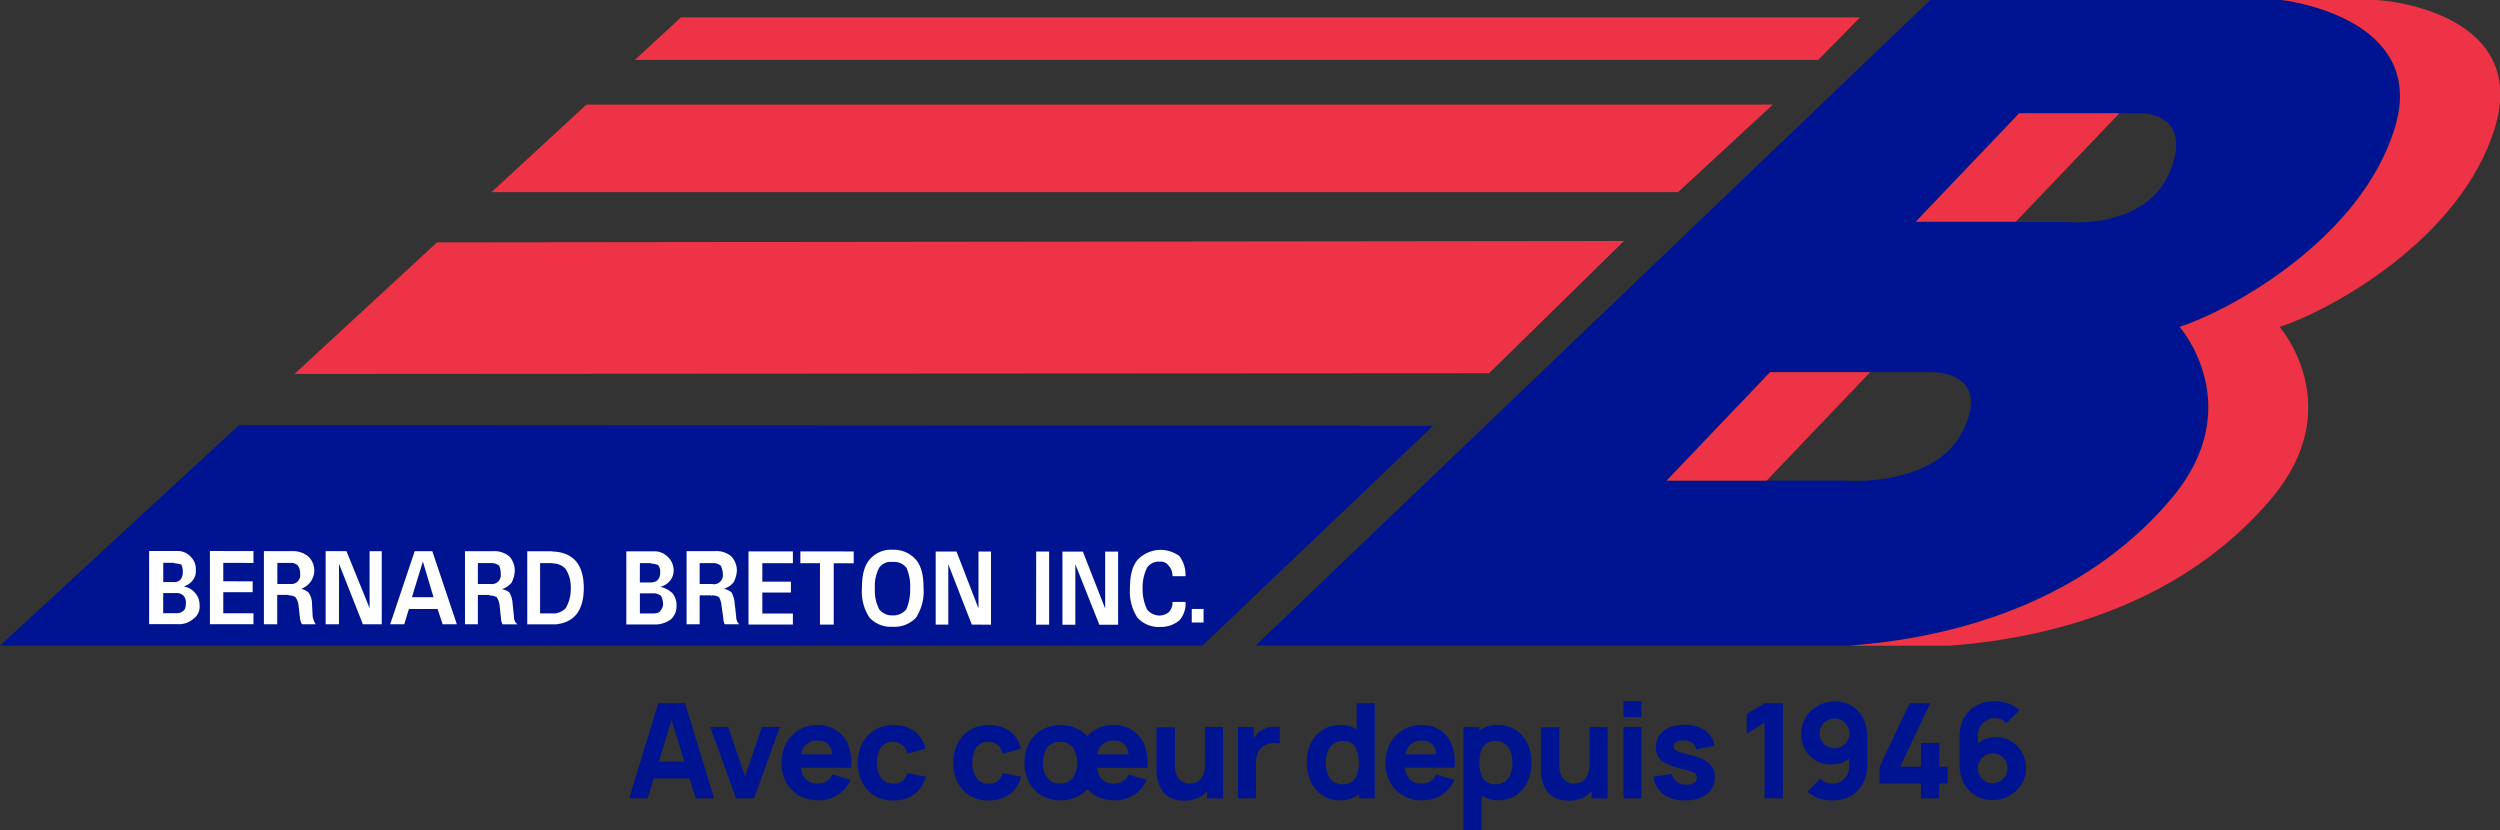
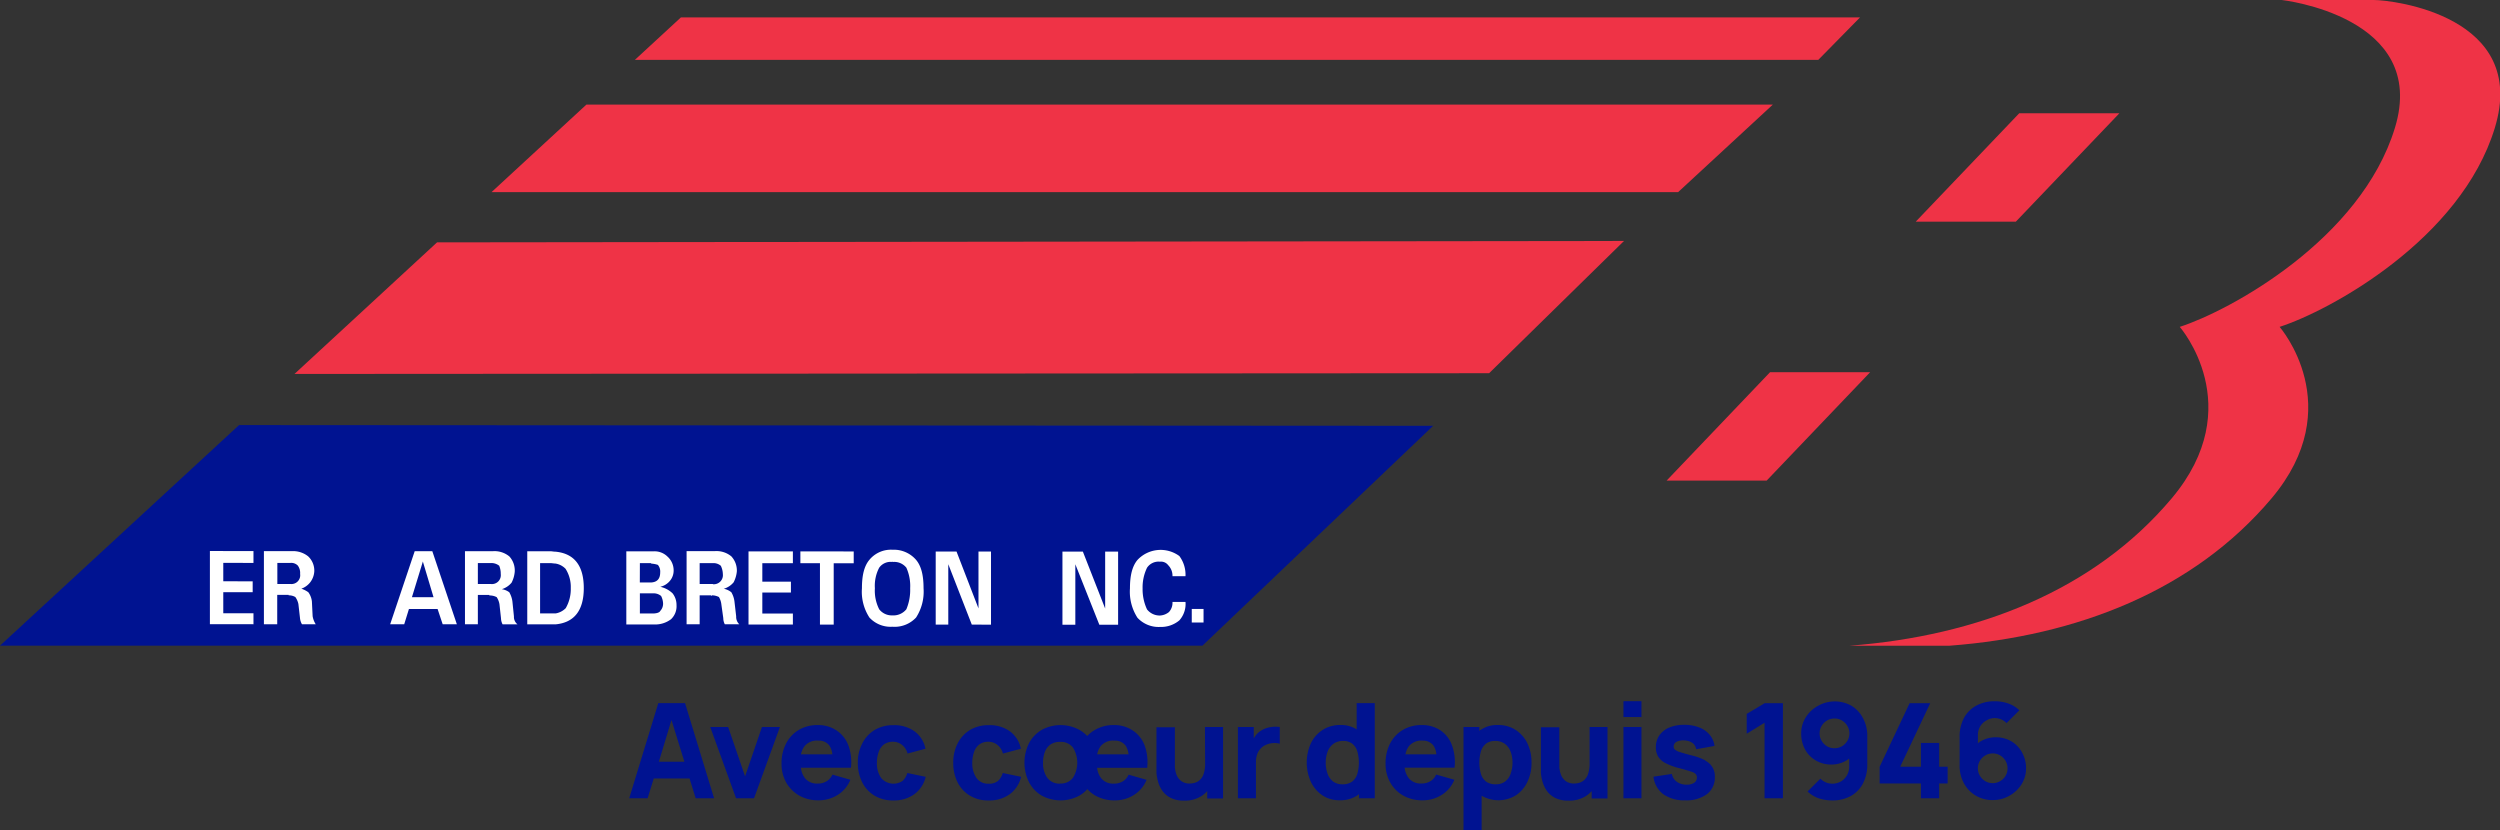
<svg xmlns="http://www.w3.org/2000/svg" id="Layer_1" data-name="Layer 1" viewBox="0 0 407.34 135.24">
  <rect x="0" y="0" width="407.34" height="135.24" fill="#333333" stroke="none" />
  <defs>
    <style>.cls-1{fill:#ef3346;}.cls-2{fill:#001391;}.cls-3{fill:#fff;}</style>
  </defs>
  <polygon class="cls-1" points="242.63 60.81 264.61 39.26 71.21 39.49 47.98 60.93 242.63 60.81" />
  <polygon class="cls-1" points="273.43 31.3 288.86 17.04 95.55 17.04 80.09 31.3 273.43 31.3" />
  <polygon class="cls-1" points="303.07 2.83 110.95 2.83 103.45 9.75 296.27 9.75 303.07 2.83" />
  <polygon class="cls-2" points="195.92 105.2 233.51 69.38 38.95 69.26 0 105.2 195.92 105.2" />
  <path class="cls-3" d="M145.5,89.57h-.13a4.56,4.56,0,0,0-3.71,1.64c-.84,1-1.22,2.49-1.22,4.64a7.71,7.71,0,0,0,1.22,4.77,4.68,4.68,0,0,0,3.7,1.5h.07a4.77,4.77,0,0,0,3.83-1.5,7.76,7.76,0,0,0,1.22-4.77c0-2.14-.38-3.63-1.22-4.63A4.79,4.79,0,0,0,145.5,89.57Zm2.18,9.7a2.71,2.71,0,0,1-2.25,1h-.07a2.59,2.59,0,0,1-2.11-1,6.7,6.7,0,0,1-.7-3.42,6.36,6.36,0,0,1,.7-3.35,2.29,2.29,0,0,1,2.18-.93c-.06,0-.06-.07-.06-.07h.13a.07.07,0,0,0-.07.07,2.52,2.52,0,0,1,2.25.93,7.29,7.29,0,0,1,.62,3.35A8.15,8.15,0,0,1,147.68,99.27Z" />
  <polygon class="cls-3" points="159.43 99.13 155.85 89.86 152.46 89.86 152.46 101.77 154.51 101.77 154.51 91.93 158.34 101.77 161.47 101.78 161.47 89.87 159.43 89.87 159.43 99.13" />
-   <polygon class="cls-3" points="168.82 101.78 170.94 101.78 170.94 89.87 168.83 89.87 168.82 101.78" />
  <polygon class="cls-3" points="180.07 99.15 176.44 89.88 173.11 89.87 173.11 101.79 175.21 101.79 175.21 91.94 179.12 101.79 182.18 101.79 182.18 89.88 180.07 89.88 180.07 99.15" />
  <path class="cls-3" d="M189,91.52a1.46,1.46,0,0,1,1.34.57,2.44,2.44,0,0,1,.7,1.79h2.12a5.09,5.09,0,0,0-1-3.28,5.16,5.16,0,0,0-6.83.64c-.83,1-1.22,2.48-1.22,4.63a7.83,7.83,0,0,0,1.22,4.78,4.69,4.69,0,0,0,3.71,1.5,4.62,4.62,0,0,0,3.12-1.07,4,4,0,0,0,1-3h-2.12a2.25,2.25,0,0,1-.57,1.64,2.53,2.53,0,0,1-1.47.57,2.61,2.61,0,0,1-2.11-1,7.76,7.76,0,0,1-.72-3.43,7.32,7.32,0,0,1,.72-3.35A2.25,2.25,0,0,1,189,91.52Z" />
  <rect class="cls-3" x="194.18" y="99.22" width="1.92" height="2.21" />
  <path class="cls-3" d="M119.67,98a3.92,3.92,0,0,0-.51-1.5,2.81,2.81,0,0,0-1.23-.57,3.26,3.26,0,0,0,1.61-1.06,4.92,4.92,0,0,0,.52-1.79,3.4,3.4,0,0,0-.9-2.43,3.79,3.79,0,0,0-2.69-.85h-4.6v11.92H114V97h1.85A.07.07,0,0,0,116,97a2.5,2.5,0,0,1,1.14.28,3,3,0,0,1,.39,1.15l.32,2.29a2.14,2.14,0,0,0,.25,1h2.36a1.66,1.66,0,0,1-.51-1.29Zm-3.51-2.85H114V91.76h2.12a1.79,1.79,0,0,1,1.33.43,3.29,3.29,0,0,1,.33,1.36A1.48,1.48,0,0,1,116.16,95.19Z" />
  <polygon class="cls-3" points="121.96 101.76 129.19 101.76 129.19 99.97 124.21 99.97 124.21 96.54 128.87 96.55 128.87 94.77 124.21 94.77 124.21 91.77 129.19 91.77 129.19 89.84 121.96 89.84 121.96 101.76" />
  <polygon class="cls-3" points="130.41 91.77 133.6 91.77 133.6 101.77 135.84 101.77 135.84 91.78 139.1 91.78 139.1 89.85 130.41 89.84 130.41 91.77" />
  <path class="cls-3" d="M107.58,95.61a2.86,2.86,0,0,0,1.6-1,2.59,2.59,0,0,0,.58-1.64,3,3,0,0,0-1-2.28,3,3,0,0,0-2.23-.86h-4.48v11.92h4.6a4.27,4.27,0,0,0,2.69-.86,2.91,2.91,0,0,0,.89-2.29,3.06,3.06,0,0,0-.64-1.92A4.18,4.18,0,0,0,107.58,95.61Zm-3.32-3.86H106c.06,0,.12.09.19.09a3.81,3.81,0,0,1,1,.2,1.66,1.66,0,0,1,.38,1.21c0,1.08-.51,1.57-1.4,1.65h-1.92Zm3.32,7.79c-.12.28-.64.42-1.21.42h-2.11V96.68h2.12a1.89,1.89,0,0,1,1.34.43,3,3,0,0,1,.32,1.2A1.71,1.71,0,0,1,107.58,99.54Z" />
  <path class="cls-3" d="M90.52,89.89c-.33,0-.58-.07-.83-.07H85.91v11.91h4.61c3-.28,4.6-2.21,4.6-5.91S93.53,90.18,90.52,89.89Zm1.66,9.2a3,3,0,0,1-1.66.86H88V91.75h1.66c.25,0,.58.07.83.07a2.91,2.91,0,0,1,1.66.86A5.5,5.5,0,0,1,93,95.82,6.23,6.23,0,0,1,92.18,99.09Z" />
  <path class="cls-3" d="M83.74,100.45,83.49,98a4.1,4.1,0,0,0-.51-1.5A2.72,2.72,0,0,0,81.76,96a3.34,3.34,0,0,0,1.6-1.07,4.8,4.8,0,0,0,.51-1.78A3.4,3.4,0,0,0,83,90.67a3.79,3.79,0,0,0-2.69-.86H75.76v11.91h2.1V96.94h1.86s0,.08.06.08a2.47,2.47,0,0,1,1.15.28,3,3,0,0,1,.45,1.15l.25,2.28a2.26,2.26,0,0,0,.26,1h2.43A1.53,1.53,0,0,1,83.74,100.45ZM80,95.16H77.86V91.74H80a2.06,2.06,0,0,1,1.34.44,3.39,3.39,0,0,1,.25,1.34A1.45,1.45,0,0,1,80,95.16Z" />
  <path class="cls-3" d="M68.91,89.81H67.57l-4,11.91h2.29l.77-2.49h4.67l.83,2.49h2.31l-4-11.91Zm0,7.49H67.12l1.79-5.84v.07l1.73,5.78Z" />
  <path class="cls-3" d="M50.82,98a3.13,3.13,0,0,0-.58-1.5,4.24,4.24,0,0,0-1.14-.58,3.2,3.2,0,0,0,1.46-1.06,3.25,3.25,0,0,0,.65-1.78,3.18,3.18,0,0,0-1-2.43,3.9,3.9,0,0,0-2.61-.85H43v11.92h2.17V96.92h1.86V97a2.1,2.1,0,0,1,1.09.28,3,3,0,0,1,.5,1.14l.26,2.29a2.36,2.36,0,0,0,.32,1h2.24a3.6,3.6,0,0,1-.5-1.3ZM47.3,95.15H45.19V91.72h2.12a1.48,1.48,0,0,1,1.21.43,2,2,0,0,1,.38,1.36A1.43,1.43,0,0,1,47.3,95.15Z" />
-   <polygon class="cls-3" points="60.22 89.81 60.22 99.08 56.45 89.8 53.06 89.8 53.06 101.72 55.23 101.72 55.24 91.87 59.13 101.72 62.2 101.72 62.2 89.81 60.22 89.81" />
-   <path class="cls-3" d="M29.91,95.56a2.74,2.74,0,0,0,1.48-1,2.29,2.29,0,0,0,.51-1.65A2.79,2.79,0,0,0,31,90.64a2.83,2.83,0,0,0-2.17-.86H24.3v11.91h4.54a3.54,3.54,0,0,0,2.67-.86,2.41,2.41,0,0,0,1-2.28,2.78,2.78,0,0,0-.71-1.92A2.89,2.89,0,0,0,29.91,95.56ZM26.6,91.7h1.72s.07.08.13.08a7.16,7.16,0,0,1,1.09.2,2.79,2.79,0,0,1,.25,1.22c0,1.07-.58,1.64-1.34,1.64H26.6Zm3.31,7.79a1.6,1.6,0,0,1-1.21.42H26.59V96.63h2.11a1.6,1.6,0,0,1,1.2.43,1.71,1.71,0,0,1,.39,1.21C30.3,98.7,30.18,99.34,29.91,99.49Z" />
  <polygon class="cls-3" points="34.2 101.7 41.3 101.71 41.3 99.92 36.38 99.92 36.38 96.49 41.17 96.49 41.17 94.72 36.38 94.71 36.38 91.71 41.3 91.72 41.3 89.79 34.2 89.78 34.2 101.7" />
-   <path class="cls-2" d="M371.73,0H314.52L204.57,105.2h96.76c20.83-1.58,39.81-9,52.47-24s1.32-27.95,1.32-27.95c8.17-2.64,29.53-14.24,35.06-32.43S371.73,0,371.73,0ZM319.86,70.14c-3.12,6.41-11,7.88-15.79,8.17h0a33.1,33.1,0,0,1-3.61,0h0l-.2,0h-28.7l16.86-17.67h26.22C315.18,60.64,324.48,60.64,319.86,70.14ZM353.53,28c-2.66,6.41-9.42,7.89-13.53,8.17a23.38,23.38,0,0,1-3.27,0H312.14L329,18.46h20S357.49,18.46,353.53,28Z" />
  <path class="cls-1" d="M345.32,18.46H329L312.14,36.12h16.31ZM386.77,0h-15s24,2.64,18.45,20.83-26.89,29.79-35.06,32.43c0,0,11.33,12.92-1.32,27.95s-31.64,22.41-52.47,24h16.28c20.83-1.58,39.81-9,52.46-24s1.32-27.95,1.32-27.95c8.18-2.64,29.53-14.24,35.07-32.43S389.93,0,386.77,0ZM288.41,60.64,271.55,78.31h16.3l16.87-17.67Z" />
  <path class="cls-2" d="M107.26,114.57l-4.74,15.5h3l1-3.23h5.83l1,3.23h3l-4.73-15.5Zm.09,9.54,2.06-6.79,2.1,6.79Z" />
  <polygon class="cls-2" points="121.4 126.5 118.64 118.45 115.72 118.45 119.93 130.07 122.86 130.07 127.08 118.45 124.15 118.45 121.4 126.5" />
  <path class="cls-2" d="M136.28,119a5.39,5.39,0,0,0-3.11-.86,5.92,5.92,0,0,0-3,.78,5.47,5.47,0,0,0-2.07,2.19,6.94,6.94,0,0,0-.76,3.31,6.22,6.22,0,0,0,.77,3.1,5.78,5.78,0,0,0,2.13,2.12,6.33,6.33,0,0,0,3.15.76,5.75,5.75,0,0,0,3.1-.88,5.18,5.18,0,0,0,2.07-2.47l-2.93-.84a2.37,2.37,0,0,1-.94,1.08,2.68,2.68,0,0,1-1.47.38,2.49,2.49,0,0,1-2.07-.89,3.3,3.3,0,0,1-.65-1.69h8.15a7.93,7.93,0,0,0-.43-3.67A5.06,5.06,0,0,0,136.28,119Zm-3,1.68a2.11,2.11,0,0,1,1.84.78,3.13,3.13,0,0,1,.5,1.45h-5.11a3.26,3.26,0,0,1,.57-1.32A2.6,2.6,0,0,1,133.3,120.67Z" />
  <path class="cls-2" d="M144,121.31a2.45,2.45,0,0,1,1.52-.45,2.27,2.27,0,0,1,1.45.51,2.59,2.59,0,0,1,.9,1.41l2.92-.78a4.61,4.61,0,0,0-1.78-2.84,5.63,5.63,0,0,0-3.45-1,5.75,5.75,0,0,0-3.07.79,5.41,5.41,0,0,0-2,2.19,6.71,6.71,0,0,0-.72,3.15,6.92,6.92,0,0,0,.69,3.13,5.34,5.34,0,0,0,2,2.2,5.72,5.72,0,0,0,3.1.8,5.61,5.61,0,0,0,3.4-1,4.92,4.92,0,0,0,1.87-2.85l-3-.62a2.73,2.73,0,0,1-.77,1.29,2.65,2.65,0,0,1-3.5-.49,4.14,4.14,0,0,1-.68-2.46,5.25,5.25,0,0,1,.28-1.74A2.6,2.6,0,0,1,144,121.31Z" />
  <path class="cls-2" d="M159.55,121.31a2.42,2.42,0,0,1,1.51-.45,2.27,2.27,0,0,1,1.45.51,2.59,2.59,0,0,1,.9,1.41l2.93-.78a4.66,4.66,0,0,0-1.79-2.84,5.58,5.58,0,0,0-3.44-1,5.79,5.79,0,0,0-3.08.79,5.41,5.41,0,0,0-2,2.19,6.71,6.71,0,0,0-.71,3.15,6.92,6.92,0,0,0,.68,3.13,5.34,5.34,0,0,0,2,2.2,5.72,5.72,0,0,0,3.1.8,5.61,5.61,0,0,0,3.4-1,4.93,4.93,0,0,0,1.88-2.85l-3-.62a2.73,2.73,0,0,1-.77,1.29,2.23,2.23,0,0,1-1.51.45,2.28,2.28,0,0,1-2-.94,4.14,4.14,0,0,1-.68-2.46,5.25,5.25,0,0,1,.28-1.74A2.55,2.55,0,0,1,159.55,121.31Z" />
  <path class="cls-2" d="M184.53,119a5.39,5.39,0,0,0-3.11-.86,5.88,5.88,0,0,0-3,.78,5.12,5.12,0,0,0-1.27,1,5.66,5.66,0,0,0-1.28-1,6.45,6.45,0,0,0-6.13,0,5.52,5.52,0,0,0-2.07,2.16,7.16,7.16,0,0,0,0,6.38,5.45,5.45,0,0,0,2.06,2.17,6.45,6.45,0,0,0,6.15,0,5.45,5.45,0,0,0,1.29-1.05,5.4,5.4,0,0,0,1.34,1.07,6.31,6.31,0,0,0,3.15.76,5.69,5.69,0,0,0,3.09-.88,5.18,5.18,0,0,0,2.07-2.47l-2.93-.84a2.35,2.35,0,0,1-.93,1.08,2.7,2.7,0,0,1-1.48.38,2.49,2.49,0,0,1-2.07-.89,3.39,3.39,0,0,1-.65-1.69h8.16a8.07,8.07,0,0,0-.43-3.67A5,5,0,0,0,184.53,119Zm-3,1.68a2.13,2.13,0,0,1,1.85.78,3.24,3.24,0,0,1,.5,1.45h-5.11a3.13,3.13,0,0,1,.56-1.32A2.61,2.61,0,0,1,181.55,120.67Zm-8.8,7a2.46,2.46,0,0,1-2.07-.92,4,4,0,0,1-.71-2.48,4.88,4.88,0,0,1,.3-1.78,2.54,2.54,0,0,1,.91-1.19,2.65,2.65,0,0,1,1.57-.43,2.48,2.48,0,0,1,2.09.92,4.66,4.66,0,0,1,0,4.93A2.43,2.43,0,0,1,172.75,127.66Z" />
  <path class="cls-2" d="M196.36,124.35a5.18,5.18,0,0,1-.24,1.73,2.35,2.35,0,0,1-.62,1,2,2,0,0,1-.81.46,2.93,2.93,0,0,1-.8.12,2.22,2.22,0,0,1-1.45-.42,2.4,2.4,0,0,1-.74-1,4.67,4.67,0,0,1-.27-1.25c0-.41,0-.75,0-1v-5.49h-3V125c0,.19,0,.5,0,.93a7.28,7.28,0,0,0,.25,1.4,4.94,4.94,0,0,0,.68,1.48,3.75,3.75,0,0,0,1.34,1.17,4.7,4.7,0,0,0,2.23.47,5,5,0,0,0,2.84-.75,4.79,4.79,0,0,0,.93-.8v1.2h2.58V118.45h-2.95Z" />
  <path class="cls-2" d="M207.44,118.42a5.73,5.73,0,0,0-1,.18,4,4,0,0,0-.91.41,3.06,3.06,0,0,0-.93.82,4.13,4.13,0,0,0-.32.49v-1.87h-2.58v11.62h2.94v-5.94a3.77,3.77,0,0,1,.19-1.2,2.57,2.57,0,0,1,.54-.92,2.33,2.33,0,0,1,.87-.63,3.05,3.05,0,0,1,1.15-.3,3.1,3.1,0,0,1,1.13.1v-2.73A6.23,6.23,0,0,0,207.44,118.42Z" />
  <path class="cls-2" d="M221.05,118.84a4.74,4.74,0,0,0-2.63-.71,5.23,5.23,0,0,0-2.9.79,5.38,5.38,0,0,0-1.93,2.18,7.66,7.66,0,0,0,0,6.29,5.47,5.47,0,0,0,1.88,2.2,4.9,4.9,0,0,0,2.81.8,5,5,0,0,0,2.9-.8l.24-.2v.68H224v-15.5h-2.95Zm.1,7.27a2.46,2.46,0,0,1-.84,1.24,2.57,2.57,0,0,1-1.57.44,2.49,2.49,0,0,1-1.55-.47,2.77,2.77,0,0,1-.89-1.28,5.27,5.27,0,0,1-.29-1.78,5,5,0,0,1,.3-1.77,2.82,2.82,0,0,1,.93-1.28,2.59,2.59,0,0,1,1.61-.48,2.37,2.37,0,0,1,1.48.44,2.49,2.49,0,0,1,.82,1.24,6.71,6.71,0,0,1,0,3.7Z" />
  <path class="cls-2" d="M234.7,119a5.39,5.39,0,0,0-3.11-.86,5.88,5.88,0,0,0-3,.78,5.49,5.49,0,0,0-2.08,2.19,6.94,6.94,0,0,0-.75,3.31,6.12,6.12,0,0,0,.77,3.1,5.63,5.63,0,0,0,2.13,2.12,6.27,6.27,0,0,0,3.14.76,5.73,5.73,0,0,0,3.1-.88,5.18,5.18,0,0,0,2.07-2.47L234,126.2a2.35,2.35,0,0,1-.93,1.08,2.7,2.7,0,0,1-1.48.38,2.49,2.49,0,0,1-2.07-.89,3.39,3.39,0,0,1-.65-1.69H237a8.07,8.07,0,0,0-.43-3.67A5,5,0,0,0,234.7,119Zm-3,1.68a2.13,2.13,0,0,1,1.85.78,3.13,3.13,0,0,1,.49,1.45H229a3.13,3.13,0,0,1,.56-1.32A2.6,2.6,0,0,1,231.72,120.67Z" />
  <path class="cls-2" d="M246.94,118.92a5.26,5.26,0,0,0-2.91-.79,4.71,4.71,0,0,0-2.78.8c-.08,0-.14.12-.21.17v-.65h-2.58v16.79h2.95v-5.59a5.44,5.44,0,0,0,5.58-.06,5.39,5.39,0,0,0,1.88-2.2,7.05,7.05,0,0,0,.67-3.13,7.12,7.12,0,0,0-.68-3.16A5.43,5.43,0,0,0,246.94,118.92Zm-.79,7.12a2.77,2.77,0,0,1-.89,1.28,2.47,2.47,0,0,1-1.55.47,2.61,2.61,0,0,1-1.57-.44,2.46,2.46,0,0,1-.84-1.24,6.71,6.71,0,0,1,0-3.7,2.56,2.56,0,0,1,.82-1.24,2.37,2.37,0,0,1,1.48-.44,2.57,2.57,0,0,1,1.61.48,2.82,2.82,0,0,1,.93,1.28,5,5,0,0,1,.3,1.77A5,5,0,0,1,246.15,126Z" />
  <path class="cls-2" d="M259,124.35a5.18,5.18,0,0,1-.24,1.73,2.35,2.35,0,0,1-.62,1,2,2,0,0,1-.81.46,2.93,2.93,0,0,1-.8.12,2.22,2.22,0,0,1-1.45-.42,2.4,2.4,0,0,1-.74-1,4.67,4.67,0,0,1-.27-1.25c0-.41,0-.75,0-1v-5.49h-3V125c0,.19,0,.5,0,.93a7.28,7.28,0,0,0,.25,1.4,5.2,5.2,0,0,0,.68,1.48,3.75,3.75,0,0,0,1.34,1.17,4.7,4.7,0,0,0,2.23.47,5,5,0,0,0,2.84-.75,4.79,4.79,0,0,0,.93-.8v1.2h2.58V118.45H259Z" />
  <rect class="cls-2" x="264.52" y="114.25" width="2.93" height="2.58" />
  <rect class="cls-2" x="264.52" y="118.45" width="2.93" height="11.62" />
  <path class="cls-2" d="M277.9,123.92a9,9,0,0,0-2.12-.8c-.91-.23-1.58-.42-2-.56a2.31,2.31,0,0,1-.87-.42.68.68,0,0,1-.21-.51.84.84,0,0,1,.49-.77,2.42,2.42,0,0,1,1.3-.22,2.46,2.46,0,0,1,1.31.44,1.5,1.5,0,0,1,.56,1l3-.54a3.62,3.62,0,0,0-.8-1.83,4.18,4.18,0,0,0-1.71-1.19,6.49,6.49,0,0,0-2.42-.42,6.34,6.34,0,0,0-2.45.44,3.74,3.74,0,0,0-1.61,1.27,3.34,3.34,0,0,0-.57,1.94,2.94,2.94,0,0,0,.38,1.53,3,3,0,0,0,1.23,1.08,10.72,10.72,0,0,0,2.27.82c.84.22,1.46.4,1.85.54a1.7,1.7,0,0,1,.77.41.81.81,0,0,1,.18.55,1,1,0,0,1-.43.86,2.15,2.15,0,0,1-1.23.31,2.62,2.62,0,0,1-1.6-.47,2,2,0,0,1-.81-1.28l-3,.45A4.13,4.13,0,0,0,271,129.4a5.84,5.84,0,0,0,3.54,1,5.63,5.63,0,0,0,3.58-1,3.39,3.39,0,0,0,1.29-2.81,2.79,2.79,0,0,0-1.54-2.64Z" />
  <polygon class="cls-2" points="284.6 116.32 284.6 119.55 287.51 117.76 287.51 130.07 290.5 130.07 290.5 114.58 287.51 114.58 284.6 116.32" />
  <path class="cls-2" d="M301.68,115a5.55,5.55,0,0,0-5.45,0,5.36,5.36,0,0,0-2,1.87,4.83,4.83,0,0,0-.75,2.64,5.42,5.42,0,0,0,.63,2.61,4.63,4.63,0,0,0,1.75,1.79,4.94,4.94,0,0,0,2.57.66,4.76,4.76,0,0,0,1.82-.36,4.57,4.57,0,0,0,1.05-.61v1.34a2.78,2.78,0,0,1-1.3,2.36,2.82,2.82,0,0,1-2.5.18,2.77,2.77,0,0,1-.89-.61l-2.09,2.09a4.92,4.92,0,0,0,1.87,1.13,7,7,0,0,0,2.15.33,6.15,6.15,0,0,0,3-.71,4.94,4.94,0,0,0,2-2.05,6.63,6.63,0,0,0,.71-3.15V120a6.11,6.11,0,0,0-.71-3A5.09,5.09,0,0,0,301.68,115Zm-1.56,6.59a2.34,2.34,0,0,1-1.22.32,2.32,2.32,0,0,1-1.22-.32,2.4,2.4,0,0,1-.87-.89,2.33,2.33,0,0,1-.33-1.22,2.29,2.29,0,0,1,.33-1.21,2.5,2.5,0,0,1,.89-.88,2.41,2.41,0,0,1,1.22-.32,2.29,2.29,0,0,1,1.21.33,2.58,2.58,0,0,1,.88.89,2.4,2.4,0,0,1,0,2.41A2.5,2.5,0,0,1,300.12,121.59Z" />
  <polygon class="cls-2" points="315.96 121.05 312.99 121.05 312.99 124.93 309.61 124.93 314.5 114.58 311.14 114.58 306.26 124.93 306.26 127.66 312.99 127.66 312.99 130.07 315.96 130.07 315.96 127.66 317.34 127.66 317.34 124.93 315.96 124.93 315.96 121.05" />
  <path class="cls-2" d="M329.45,122.58a4.7,4.7,0,0,0-1.74-1.8,5,5,0,0,0-2.58-.65,4.71,4.71,0,0,0-1.81.36,4.24,4.24,0,0,0-1.05.61v-1.34a2.75,2.75,0,0,1,.34-1.34,2.61,2.61,0,0,1,1-1A2.64,2.64,0,0,1,325,117a2.73,2.73,0,0,1,1.05.21,2.88,2.88,0,0,1,.89.61l2.09-2.09a5,5,0,0,0-1.87-1.13,6.74,6.74,0,0,0-2.16-.34,6.12,6.12,0,0,0-3,.72,5,5,0,0,0-2,2,6.55,6.55,0,0,0-.71,3.16v4.5a6,6,0,0,0,.71,3,5.23,5.23,0,0,0,1.93,2,5.31,5.31,0,0,0,2.76.72,5.39,5.39,0,0,0,2.69-.69,5.52,5.52,0,0,0,2-1.87,4.92,4.92,0,0,0,.74-2.65A5.29,5.29,0,0,0,329.45,122.58Zm-2.67,3.82a2.3,2.3,0,0,1-.88.87,2.39,2.39,0,0,1-2.44,0,2.53,2.53,0,0,1-.87-.88,2.42,2.42,0,0,1,0-2.42,2.56,2.56,0,0,1,.88-.88,2.35,2.35,0,0,1,1.22-.33,2.33,2.33,0,0,1,1.22.33,2.62,2.62,0,0,1,.87.88,2.44,2.44,0,0,1,.32,1.22A2.3,2.3,0,0,1,326.78,126.4Z" />
</svg>